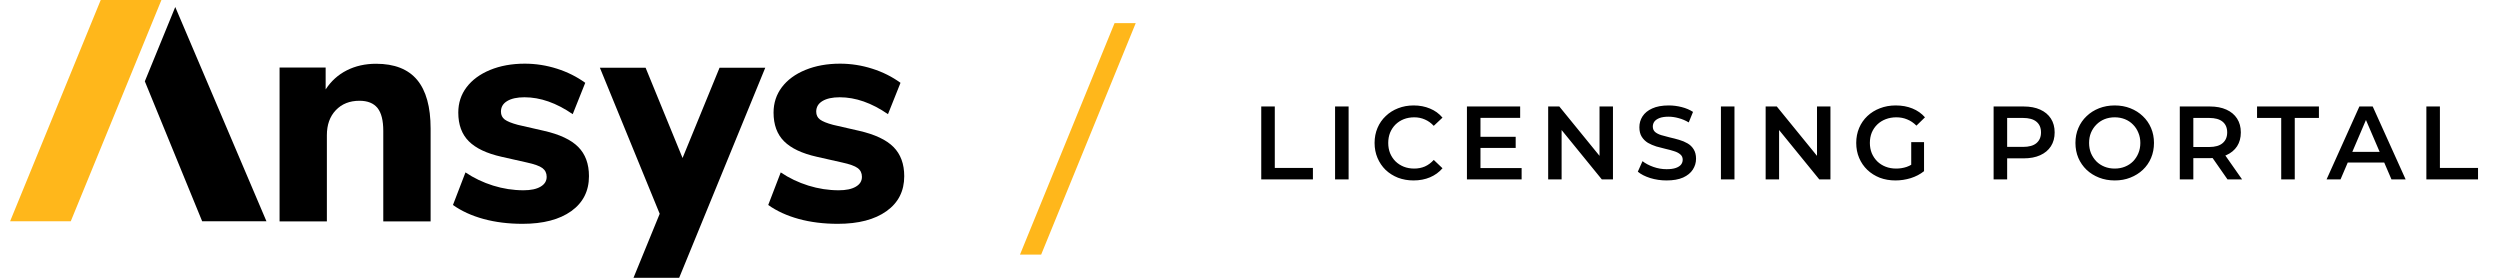
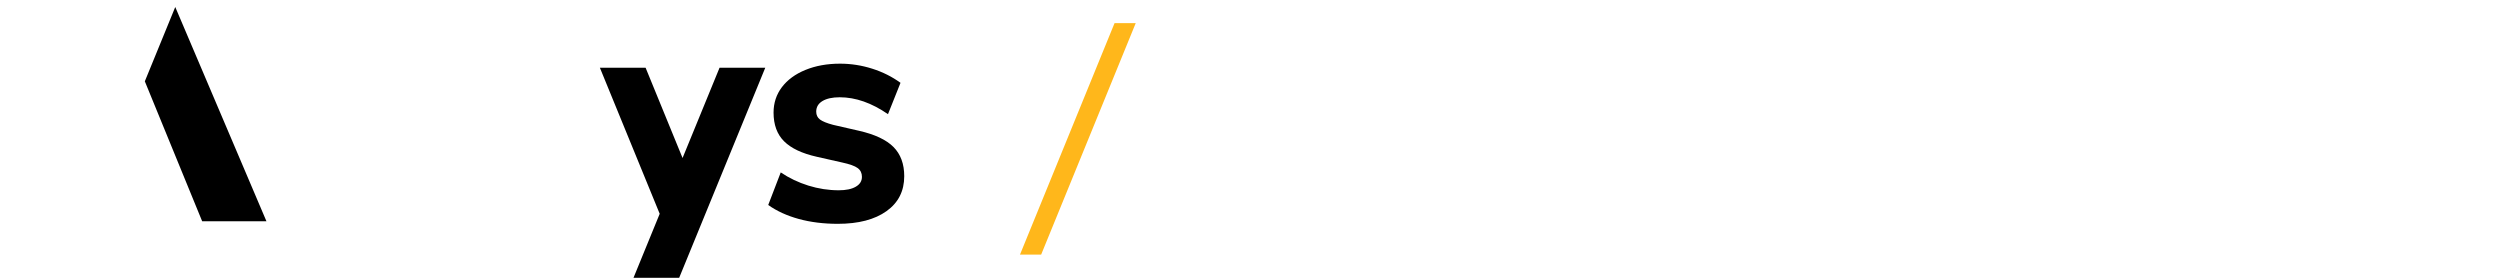
<svg xmlns="http://www.w3.org/2000/svg" width="216" height="24" viewBox="0 0 216 24" fill="none">
-   <path d="M13.947 0H8.703L0.874 19.115H6.115L13.947 0Z" fill="#FFB71B" />
  <path d="M15.142 0.605L12.513 7.026L17.466 19.115H23.02L15.142 0.605Z" fill="black" />
-   <path d="M32.495 5.509C31.556 5.509 30.712 5.698 29.963 6.077C29.214 6.455 28.605 7.007 28.136 7.726V5.834H24.155V19.13H28.242V11.684C28.242 10.78 28.499 10.061 29.014 9.52C29.528 8.979 30.209 8.706 31.057 8.706C31.76 8.706 32.279 8.914 32.616 9.331C32.949 9.747 33.115 10.405 33.115 11.306V19.13H37.205V11.113C37.205 9.236 36.816 7.832 36.04 6.902C35.264 5.974 34.08 5.509 32.495 5.509Z" fill="black" />
-   <path d="M46.994 11.302L44.746 10.787C44.205 10.643 43.827 10.488 43.607 10.326C43.392 10.163 43.282 9.936 43.282 9.648C43.282 9.251 43.46 8.945 43.823 8.729C44.182 8.513 44.682 8.404 45.314 8.404C46.683 8.404 48.076 8.892 49.483 9.864L50.565 7.155C49.843 6.633 49.029 6.224 48.129 5.937C47.224 5.649 46.297 5.501 45.34 5.501C44.22 5.501 43.221 5.683 42.347 6.043C41.473 6.402 40.796 6.901 40.315 7.533C39.835 8.165 39.596 8.895 39.596 9.728C39.596 10.776 39.899 11.601 40.505 12.206C41.11 12.812 42.052 13.258 43.335 13.546L45.499 14.034C46.165 14.178 46.623 14.34 46.865 14.522C47.107 14.703 47.232 14.957 47.232 15.278C47.232 15.642 47.054 15.926 46.702 16.13C46.35 16.338 45.858 16.44 45.227 16.44C44.341 16.44 43.467 16.304 42.601 16.035C41.734 15.763 40.94 15.384 40.217 14.896L39.135 17.712C39.873 18.234 40.754 18.639 41.776 18.919C42.797 19.198 43.921 19.338 45.147 19.338C46.933 19.338 48.337 18.971 49.358 18.241C50.376 17.511 50.887 16.505 50.887 15.222C50.887 14.159 50.577 13.315 49.953 12.691C49.34 12.074 48.348 11.608 46.994 11.302Z" fill="black" />
  <path d="M77.195 12.698C76.571 12.074 75.583 11.612 74.229 11.302L71.981 10.787C71.44 10.643 71.062 10.488 70.846 10.326C70.63 10.163 70.521 9.936 70.521 9.648C70.521 9.251 70.702 8.945 71.062 8.729C71.421 8.513 71.921 8.404 72.552 8.404C73.922 8.404 75.315 8.892 76.722 9.864L77.804 7.155C77.082 6.633 76.272 6.224 75.368 5.937C74.467 5.649 73.536 5.501 72.579 5.501C71.459 5.501 70.464 5.683 69.586 6.043C68.708 6.402 68.035 6.901 67.554 7.533C67.078 8.165 66.835 8.895 66.835 9.728C66.835 10.776 67.138 11.601 67.743 12.206C68.349 12.812 69.291 13.258 70.574 13.546L72.738 14.034C73.408 14.178 73.862 14.34 74.104 14.522C74.35 14.703 74.471 14.957 74.471 15.278C74.471 15.642 74.297 15.926 73.941 16.13C73.589 16.338 73.097 16.44 72.466 16.44C71.58 16.44 70.706 16.304 69.84 16.035C68.973 15.763 68.178 15.384 67.456 14.896L66.374 17.712C67.115 18.234 67.993 18.639 69.015 18.919C70.033 19.198 71.156 19.338 72.386 19.338C74.172 19.338 75.576 18.971 76.597 18.241C77.619 17.511 78.126 16.505 78.126 15.222C78.126 14.166 77.816 13.322 77.195 12.698Z" fill="black" />
  <path d="M62.17 5.85L58.973 13.652L55.779 5.85H51.829L56.998 18.472L54.735 24H58.681L66.12 5.85H62.17Z" fill="black" />
  <path d="M89.955 22H88.126L96.297 2H98.126L89.955 22Z" fill="#FFB71B" />
-   <path d="M108.972 15.5V9.2H110.142V14.51H113.436V15.5H108.972ZM115.35 15.5V9.2H116.52V15.5H115.35ZM122.13 15.59C121.65 15.59 121.203 15.512 120.789 15.356C120.381 15.194 120.024 14.969 119.718 14.681C119.418 14.387 119.184 14.042 119.016 13.646C118.848 13.25 118.764 12.818 118.764 12.35C118.764 11.882 118.848 11.45 119.016 11.054C119.184 10.658 119.421 10.316 119.727 10.028C120.033 9.734 120.39 9.509 120.798 9.353C121.206 9.191 121.653 9.11 122.139 9.11C122.655 9.11 123.126 9.2 123.552 9.38C123.978 9.554 124.338 9.815 124.632 10.163L123.876 10.874C123.648 10.628 123.393 10.445 123.111 10.325C122.829 10.199 122.523 10.136 122.193 10.136C121.863 10.136 121.56 10.19 121.284 10.298C121.014 10.406 120.777 10.559 120.573 10.757C120.375 10.955 120.219 11.189 120.105 11.459C119.997 11.729 119.943 12.026 119.943 12.35C119.943 12.674 119.997 12.971 120.105 13.241C120.219 13.511 120.375 13.745 120.573 13.943C120.777 14.141 121.014 14.294 121.284 14.402C121.56 14.51 121.863 14.564 122.193 14.564C122.523 14.564 122.829 14.504 123.111 14.384C123.393 14.258 123.648 14.069 123.876 13.817L124.632 14.537C124.338 14.879 123.978 15.14 123.552 15.32C123.126 15.5 122.652 15.59 122.13 15.59ZM127.823 11.819H130.955V12.782H127.823V11.819ZM127.913 14.519H131.468V15.5H126.743V9.2H131.342V10.181H127.913V14.519ZM133.762 15.5V9.2H134.725L138.676 14.051H138.199V9.2H139.36V15.5H138.397L134.446 10.649H134.923V15.5H133.762ZM143.991 15.59C143.499 15.59 143.028 15.521 142.578 15.383C142.128 15.239 141.771 15.056 141.507 14.834L141.912 13.925C142.164 14.123 142.476 14.288 142.848 14.42C143.22 14.552 143.601 14.618 143.991 14.618C144.321 14.618 144.588 14.582 144.792 14.51C144.996 14.438 145.146 14.342 145.242 14.222C145.338 14.096 145.386 13.955 145.386 13.799C145.386 13.607 145.317 13.454 145.179 13.34C145.041 13.22 144.861 13.127 144.639 13.061C144.423 12.989 144.18 12.923 143.91 12.863C143.646 12.803 143.379 12.734 143.109 12.656C142.845 12.572 142.602 12.467 142.38 12.341C142.164 12.209 141.987 12.035 141.849 11.819C141.711 11.603 141.642 11.327 141.642 10.991C141.642 10.649 141.732 10.337 141.912 10.055C142.098 9.767 142.377 9.539 142.749 9.371C143.127 9.197 143.604 9.11 144.18 9.11C144.558 9.11 144.933 9.158 145.305 9.254C145.677 9.35 146.001 9.488 146.277 9.668L145.908 10.577C145.626 10.409 145.335 10.286 145.035 10.208C144.735 10.124 144.447 10.082 144.171 10.082C143.847 10.082 143.583 10.121 143.379 10.199C143.181 10.277 143.034 10.379 142.938 10.505C142.848 10.631 142.803 10.775 142.803 10.937C142.803 11.129 142.869 11.285 143.001 11.405C143.139 11.519 143.316 11.609 143.532 11.675C143.754 11.741 144 11.807 144.27 11.873C144.54 11.933 144.807 12.002 145.071 12.08C145.341 12.158 145.584 12.26 145.8 12.386C146.022 12.512 146.199 12.683 146.331 12.899C146.469 13.115 146.538 13.388 146.538 13.718C146.538 14.054 146.445 14.366 146.259 14.654C146.079 14.936 145.8 15.164 145.422 15.338C145.044 15.506 144.567 15.59 143.991 15.59ZM148.688 15.5V9.2H149.858V15.5H148.688ZM152.552 15.5V9.2H153.515L157.466 14.051H156.989V9.2H158.15V15.5H157.187L153.236 10.649H153.713V15.5H152.552ZM163.771 15.59C163.279 15.59 162.826 15.512 162.412 15.356C162.004 15.194 161.647 14.969 161.341 14.681C161.035 14.387 160.798 14.042 160.63 13.646C160.462 13.25 160.378 12.818 160.378 12.35C160.378 11.882 160.462 11.45 160.63 11.054C160.798 10.658 161.035 10.316 161.341 10.028C161.653 9.734 162.016 9.509 162.43 9.353C162.844 9.191 163.297 9.11 163.789 9.11C164.323 9.11 164.803 9.197 165.229 9.371C165.661 9.545 166.024 9.8 166.318 10.136L165.58 10.856C165.334 10.61 165.067 10.43 164.779 10.316C164.497 10.196 164.185 10.136 163.843 10.136C163.513 10.136 163.207 10.19 162.925 10.298C162.643 10.406 162.4 10.559 162.196 10.757C161.992 10.955 161.833 11.189 161.719 11.459C161.611 11.729 161.557 12.026 161.557 12.35C161.557 12.668 161.611 12.962 161.719 13.232C161.833 13.502 161.992 13.739 162.196 13.943C162.4 14.141 162.64 14.294 162.916 14.402C163.192 14.51 163.498 14.564 163.834 14.564C164.146 14.564 164.446 14.516 164.734 14.42C165.028 14.318 165.307 14.15 165.571 13.916L166.237 14.789C165.907 15.053 165.523 15.254 165.085 15.392C164.653 15.524 164.215 15.59 163.771 15.59ZM165.13 14.636V12.278H166.237V14.789L165.13 14.636ZM172.248 15.5V9.2H174.84C175.398 9.2 175.875 9.29 176.271 9.47C176.673 9.65 176.982 9.908 177.198 10.244C177.414 10.58 177.522 10.979 177.522 11.441C177.522 11.903 177.414 12.302 177.198 12.638C176.982 12.974 176.673 13.232 176.271 13.412C175.875 13.592 175.398 13.682 174.84 13.682H172.896L173.418 13.133V15.5H172.248ZM173.418 13.259L172.896 12.692H174.786C175.302 12.692 175.689 12.584 175.947 12.368C176.211 12.146 176.343 11.837 176.343 11.441C176.343 11.039 176.211 10.73 175.947 10.514C175.689 10.298 175.302 10.19 174.786 10.19H172.896L173.418 9.614V13.259ZM182.72 15.59C182.228 15.59 181.775 15.509 181.361 15.347C180.947 15.185 180.587 14.96 180.281 14.672C179.975 14.378 179.738 14.036 179.57 13.646C179.402 13.25 179.318 12.818 179.318 12.35C179.318 11.882 179.402 11.453 179.57 11.063C179.738 10.667 179.975 10.325 180.281 10.037C180.587 9.743 180.947 9.515 181.361 9.353C181.775 9.191 182.225 9.11 182.711 9.11C183.203 9.11 183.653 9.191 184.061 9.353C184.475 9.515 184.835 9.743 185.141 10.037C185.447 10.325 185.684 10.667 185.852 11.063C186.02 11.453 186.104 11.882 186.104 12.35C186.104 12.818 186.02 13.25 185.852 13.646C185.684 14.042 185.447 14.384 185.141 14.672C184.835 14.96 184.475 15.185 184.061 15.347C183.653 15.509 183.206 15.59 182.72 15.59ZM182.711 14.564C183.029 14.564 183.323 14.51 183.593 14.402C183.863 14.294 184.097 14.141 184.295 13.943C184.493 13.739 184.646 13.505 184.754 13.241C184.868 12.971 184.925 12.674 184.925 12.35C184.925 12.026 184.868 11.732 184.754 11.468C184.646 11.198 184.493 10.964 184.295 10.766C184.097 10.562 183.863 10.406 183.593 10.298C183.323 10.19 183.029 10.136 182.711 10.136C182.393 10.136 182.099 10.19 181.829 10.298C181.565 10.406 181.331 10.562 181.127 10.766C180.929 10.964 180.773 11.198 180.659 11.468C180.551 11.732 180.497 12.026 180.497 12.35C180.497 12.668 180.551 12.962 180.659 13.232C180.773 13.502 180.929 13.739 181.127 13.943C181.325 14.141 181.559 14.294 181.829 14.402C182.099 14.51 182.393 14.564 182.711 14.564ZM188.334 15.5V9.2H190.926C191.484 9.2 191.961 9.29 192.357 9.47C192.759 9.65 193.068 9.908 193.284 10.244C193.5 10.58 193.608 10.979 193.608 11.441C193.608 11.903 193.5 12.302 193.284 12.638C193.068 12.968 192.759 13.223 192.357 13.403C191.961 13.577 191.484 13.664 190.926 13.664H188.982L189.504 13.133V15.5H188.334ZM192.456 15.5L190.863 13.214H192.114L193.716 15.5H192.456ZM189.504 13.259L188.982 12.701H190.872C191.388 12.701 191.775 12.59 192.033 12.368C192.297 12.146 192.429 11.837 192.429 11.441C192.429 11.039 192.297 10.73 192.033 10.514C191.775 10.298 191.388 10.19 190.872 10.19H188.982L189.504 9.614V13.259ZM197.097 15.5V10.19H195.009V9.2H200.355V10.19H198.267V15.5H197.097ZM201.016 15.5L203.851 9.2H205.003L207.847 15.5H206.623L204.184 9.821H204.652L202.222 15.5H201.016ZM202.321 14.042L202.636 13.124H206.038L206.353 14.042H202.321ZM209.638 15.5V9.2H210.808V14.51H214.102V15.5H209.638Z" fill="black" />
</svg>